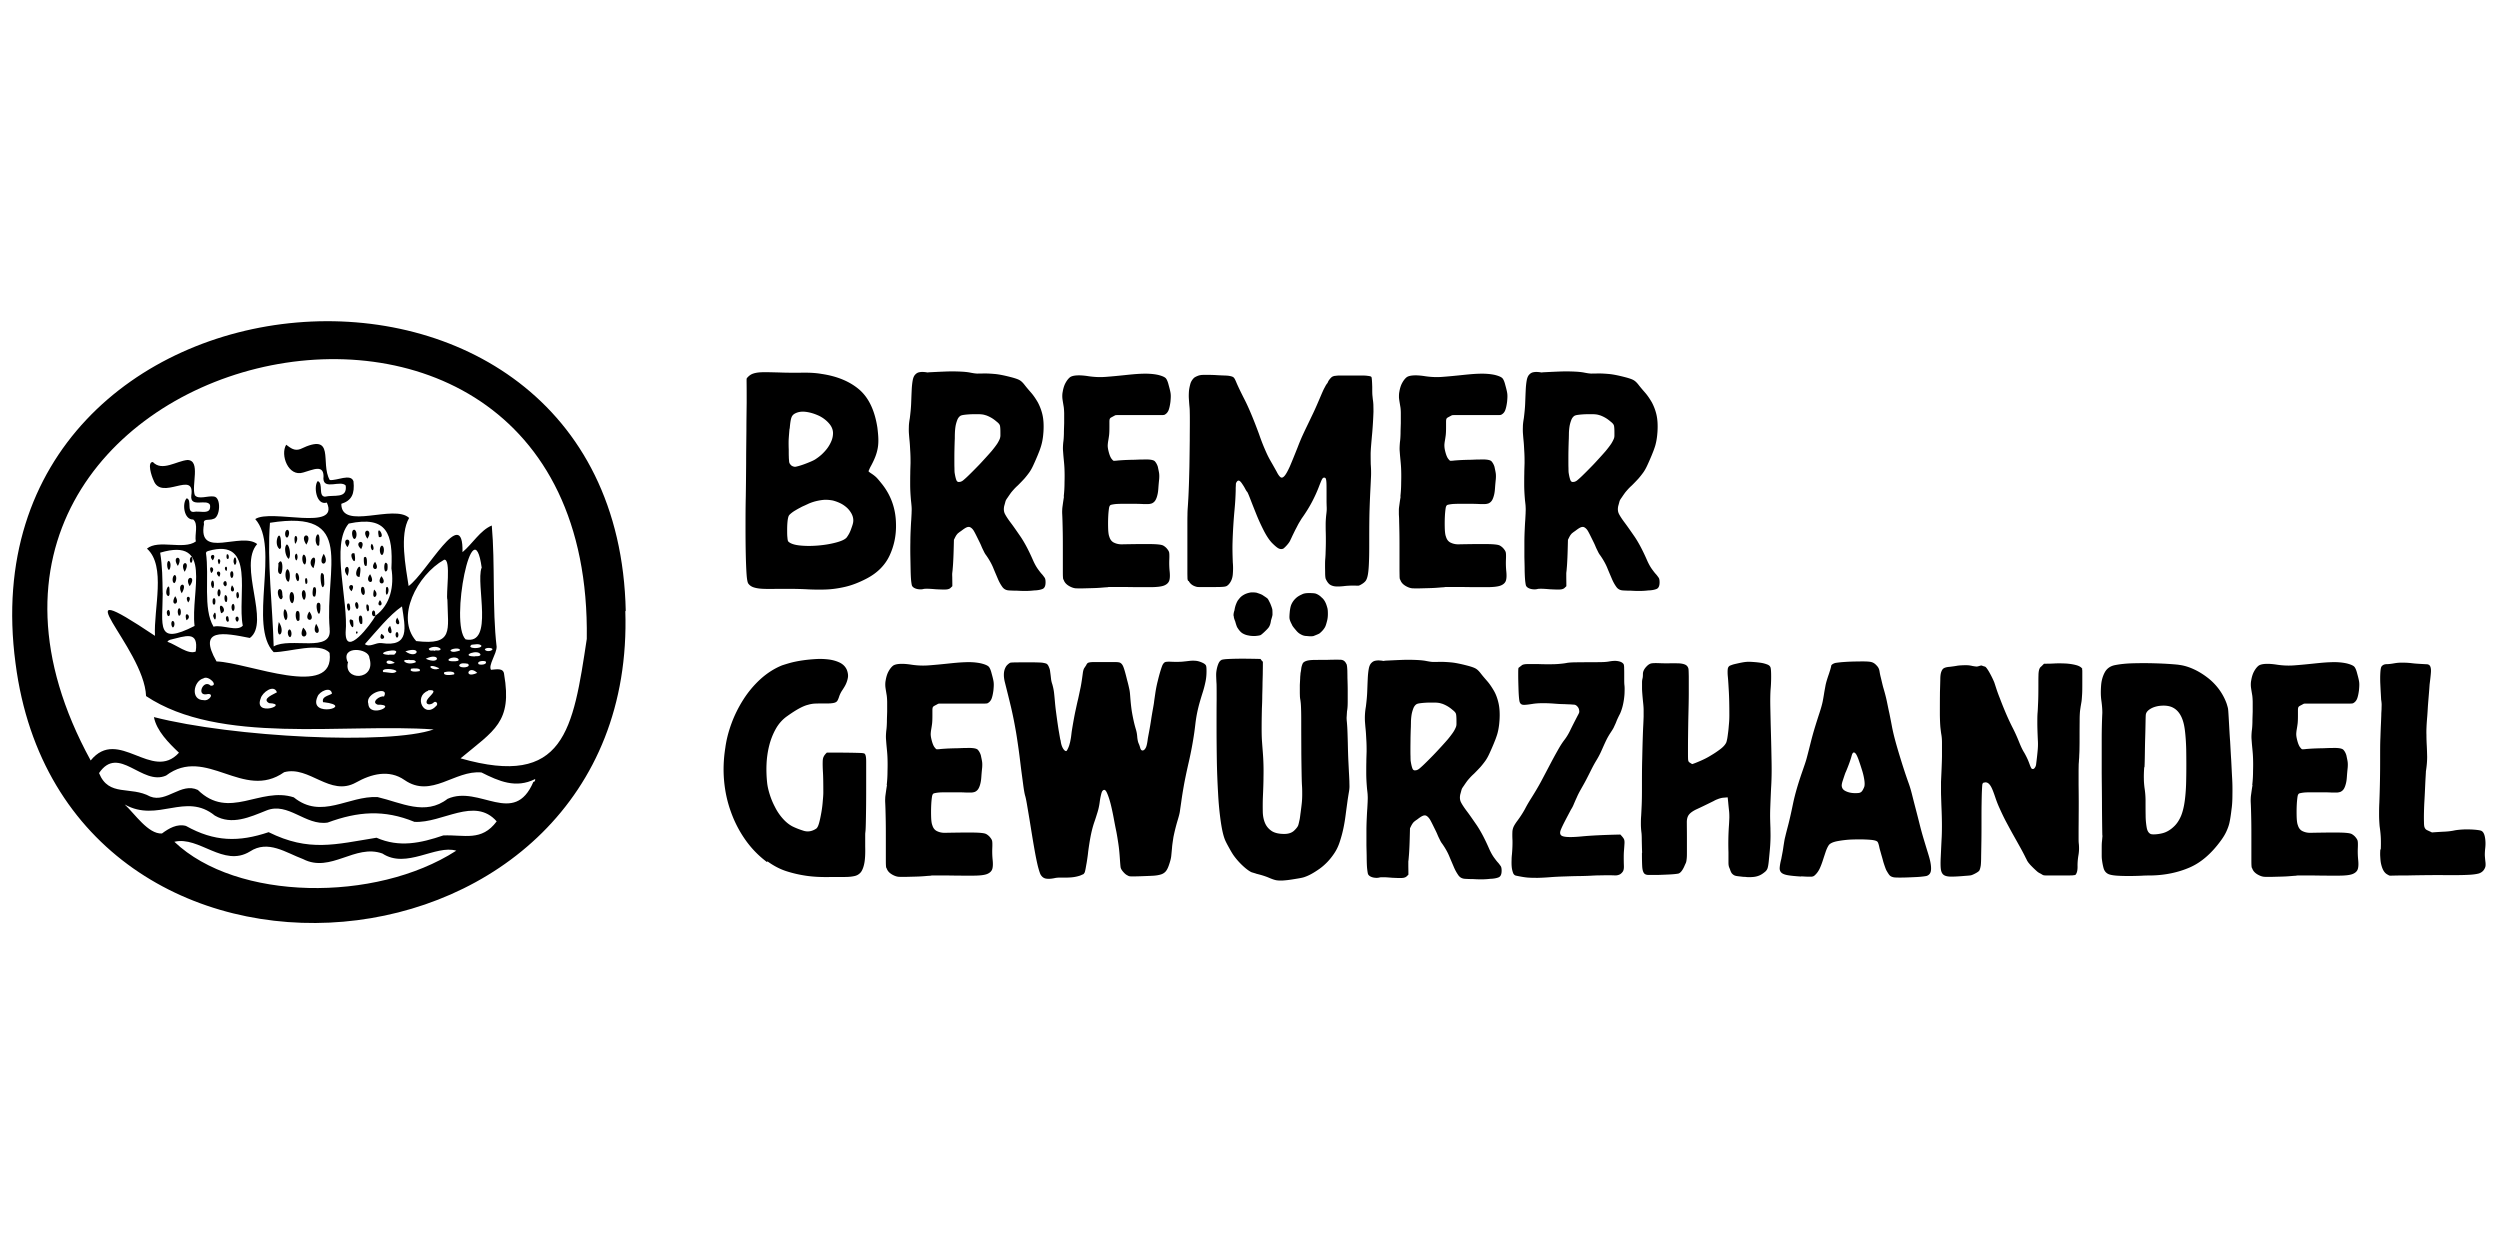
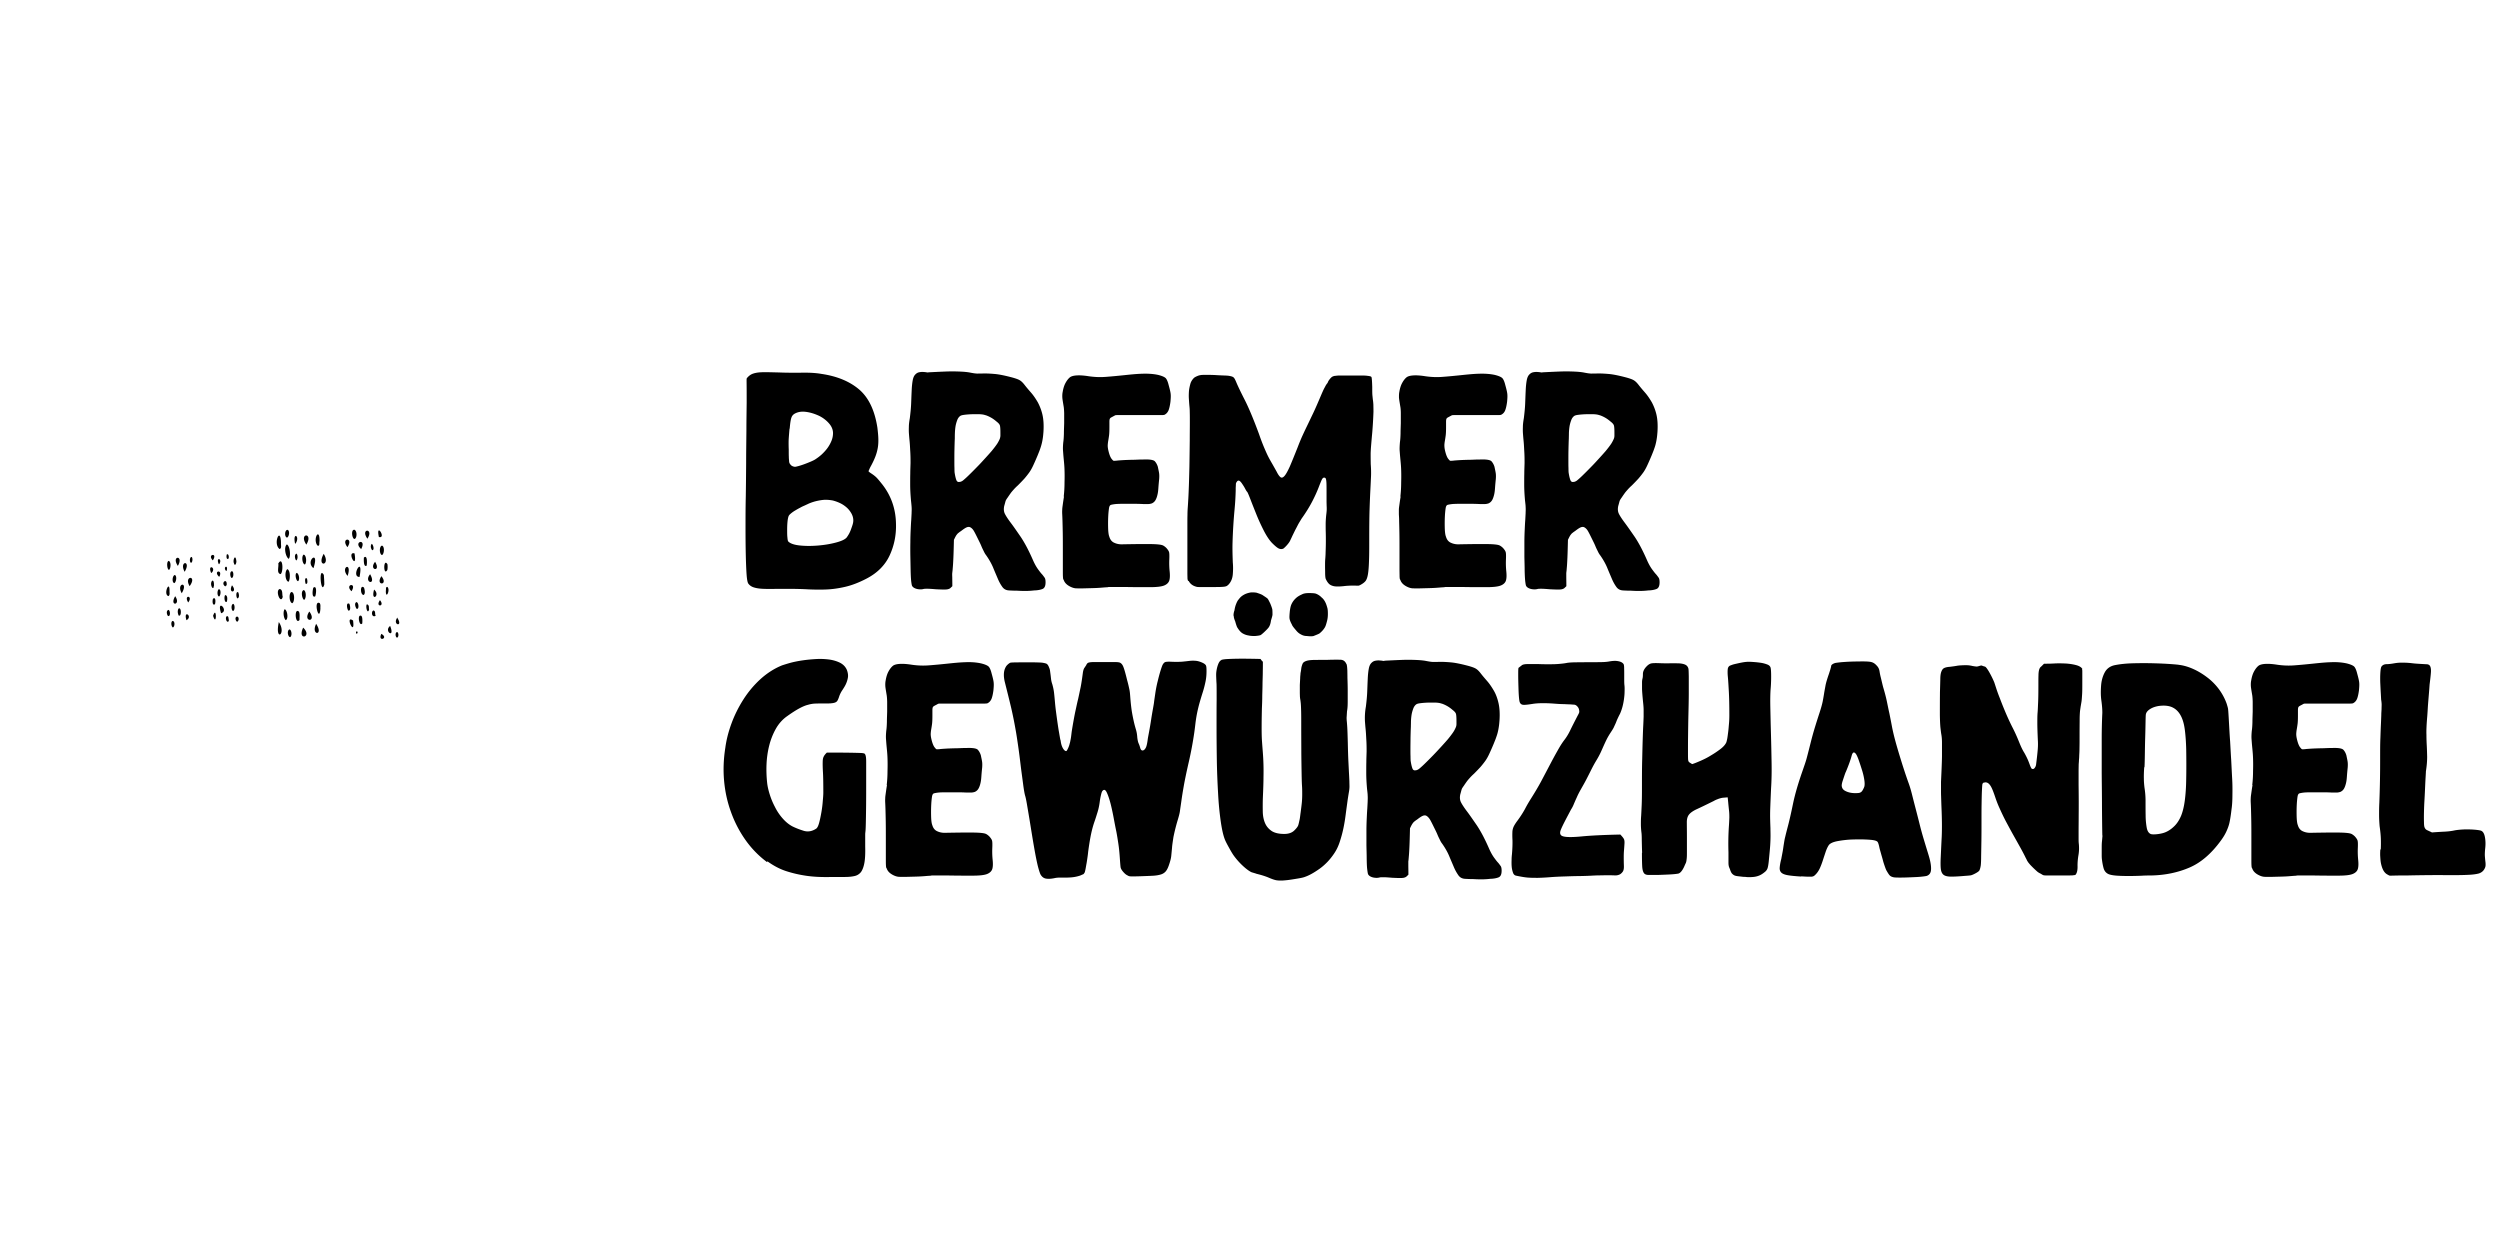
<svg xmlns="http://www.w3.org/2000/svg" data-name="Ebene 2 Kopie Kopie Kopie" viewBox="0 -34.835 283.46 141.73">
-   <path d="M70.95 34.47c-.98-47.88-75.49-41.38-69.19 5.9C7.3 83.31 72.33 77.55 70.9 34.41l.05.07ZM51.7 61.64c-9.13 5.87-24.88 5.69-31.93-1.03 2.8-.68 5.57 2.94 8.57 1.1 2.05-1.35 4.06.13 6.02.86 3.14 1.62 5.88-1.75 9-.63 2.72 1.79 6.04-1.03 8.38-.32l-.03.02Zm4.62-3.35c-1.72 2.32-3.65 1.5-6.06 1.6-2.56.87-4.98 1.4-7.57.26-4.67.75-7.65 1.64-12.23-.63-3.39 1.14-6.14 1.1-9.38-.71-1.01-.27-1.94.28-2.72.86-1.56.08-3.07-2.23-4.22-3.29 3.76 2.11 6.89-1.45 10.22 1.26 1.93 1.12 3.97.17 5.85-.58 2.46-1 4.44 1.76 6.94 1.37 3.43-1.26 6.38-1.5 9.84-.08 3.15.18 6.83-2.9 9.33-.05v-.02Zm4.16-4.48c-2.2 5.15-6.12.32-9.73 1.93-2.53 1.96-5.25.43-7.94-.2-3.32-.17-6.35 2.59-9.5.03-3.83-1.24-7.32 2.64-10.88-.84-1.89-.89-3.54 1.49-5.4.75-2.24-1.23-4.7.08-5.8-2.66 2.22-3.28 4.89 1.49 7.6.28 4.54-3.42 8.75 2.9 13.39-.38 2.85-.77 5.19 2.81 8.14 1.17 1.73-.97 3.75-1.51 5.51-.28 3.05 2.11 5.69-1.15 8.72-.86 1.99 1 3.9 1.84 6.08.75.05.15-.05.23-.11.32l-.06-.02ZM48.54 43.43c1.31-.12.13.63-.12 1.11-.27.62.49.58.77.26.23-.19.51.12.31.37-1.42 1.58-2.67-1.08-.94-1.69l-.02-.05Zm-.29-3.56c1.7-.85 1.75.78 0-.02v.02Zm1.27 1.18c-.9.07-1.12-.78.29-.12-.06.09-.2.07-.31.12h.02Zm-.25-2.09c-.23-.12-.54.12-.66-.23.33-.28 1.06-.33 1.37.03-.18.31-.51.05-.71.2Zm-2.09-1.12c-2.36-2.67.1-7.47 3.18-9.21.83-.14.17 4.06.37 4.54.05 3.48.76 5.2-3.56 4.68l.02-.02Zm-4.38 7.23c2.43-.08-.95 1.6-1.04-.12-.4-1.24 2.45-2.06 1.78-.81-.47-.13-1.52.65-.72.92l-.02.02Zm-3.38-4.84c-.85-1.91 2.43-1.58 2.46-.48.83 2.64-3.05 2.67-2.41.46h-.05v.02Zm4.96-10.62c.32 1.99-.1 4.12-1.78 5.34-.56 1.03-3.44 4.82-3.41 1.92.34-3.66-1.72-9.93.35-12.34 4.37-.93 5.03 1.16 4.84 5.08Zm-.92 11.76c-.37-.5 1.34-.4 1.5-.09-.27.36-.96.09-1.49.09h-.02Zm1.26-1.98c-.2.02-.4 0-.6 0v.03c-2.21-.13 1.73-1.04.6-.05v.02Zm.08.92c-1.43.55-1.15-.8-.02.02l.02-.02Zm-1.57-2.23c-.64-.08-1.28.53-1.86.12 1.26-1.4 2.78-3.31 4.21-4.28.37 2.45.92 4.64-2.33 4.16h-.02Zm3.13 1.89c.28.12.63-.11.81.26-.35.21-1.1.26-1.37-.12.15-.21.37-.05.55-.14Zm-.41-.95c2.05-.68 1.36 1 .02 0h-.02Zm.68 1.96c.23-.04 1.21-.1.94.28-.3.08-1.28.13-.94-.28Zm3.75.4c.24-.08 1.31-.17 1.11.25-.26.07-1.33.2-1.12-.23l.02-.02Zm4.68-1.23c.25.37-.56.45-.8.32-.24-.36.57-.42.8-.31v-.02Zm-.09-1.34c.06-.28.98-.2.86 0-.14.22-.73.26-.86 0Zm-1.24.78c-1.64-.05.56-.91.76-.18-.14.24-.52.11-.76.19v-.02Zm.38 1.87c-1.6.74-1.03-.98-.02-.02l.02.02Zm-.66-3.19c.36-.02.89-.18 1.14.11 0 .4-1.74.34-1.14-.09v-.02Zm1.15-8.72c-.68 1.87 1.44 8.8-1.81 8.11-1.83-1.79.85-15.22 1.83-8.11h-.02Zm-1.54 10.88c.44.42-.91.57-1 .18.13-.33.69-.24 1-.18Zm-.95-1.49c-.25.06-.81.27-1.04 0 .05-.27 1.22-.37 1.06-.02l-.02.02Zm-.2.88c.33.32-.25.33-.48.32-1.28.04-.14-.7.49-.31l-.02-.02Zm14.63-2.27c-1.57 10.41-2.52 16.97-14.32 13.6 3.83-3.19 5.87-4.09 4.94-9.52-.06-.8-.94-.55-1.49-.52-.33-.52.64-1.8.64-2.61-.51-4.34-.16-9.38-.55-13.75-1.3.53-2.21 2.1-3.32 3.02.11-5.58-4.06 2.37-6.11 3.84-.32-2.12-1.06-5.83.06-7.72-1.71-1.61-7.7 1.46-7.69-1.6 1.18-.37 1.53-1.13 1.38-2.55-.3-.93-1.92-.04-2.69-.15-1.12-1.92.73-5.47-3.33-3.51-.68.25-1.11-.12-1.61-.49-.7 1.14.24 3.69 1.93 3.15 1.09-.29 2.46-1.06 2.29.71.06 1.29 1.97.12 2.53.77.19 1.54-1.32 1.01-2.36 1.26-.79-.05-.15-1.53-.81-1.77-.49.53-.2 2.81 1.03 2.44 1.5 3.32-6.35.67-8.12 1.87 2.83 3.15-.82 12.09 2.09 15.09 1.81 0 5.23-1.21 6.34.08.67 5.37-9.32 1.07-12.82.97-2.19-3.83.82-3.25 3.78-2.66 2.36-1.76-1.37-8.17.83-10.65-1.82-1.42-6.78 1.76-6.03-2.27-.16-.68.63-.38 1.03-.57.83-.13.95-2.49.08-2.55-.64-.11-1.76.38-2.15-.15-.41-1.1.7-3.95-.83-3.99-1.25.11-2.89 1.34-3.93.23-.67-.01-.15 1.61.08 2.07.87 2.41 4.73-1.22 4.28 1.72-.17 1.46 1.75.33 2.12 1.07.18 1.22-1.14.62-1.89.8-.79 0-.13-1.37-.75-1.55-.54.51-.35 2.46.74 2.41.61.51.14 1.7.29 2.49-1.38.99-4.24-.27-5.54.81 2.2 1.97.75 6.8.91 9.89-11.31-7.57-1.22 1.27-1.01 6.83 8.35 5.56 22.31 3.06 32.61 3.78-5.07 1.78-22.8.89-31.72-1.4.3 1.56 1.68 2.94 2.84 4.04-3.03 3.35-6.88-2.97-10.01.88-25.57-46.73 57.03-67.18 56.25-13.77l.02-.05Zm-29.86 7.23c3.79.44-1.81 1.89-.68-.63.2-.59 1.52-1.22 1.64-.34-.36.25-1.22.32-1 1l.03-.03Zm.69-8.32c.37 2.81-4.47.9-6.34 2-.12-4.54-.76-9.68-.42-14.02 9.84-1.56 6.18 5.1 6.77 12.04l-.02-.02Zm-6.86 8.43c2.41.1-1.8 1.62-.95-.54.17-.67 1.49-1.65 1.84-.69-.3.2-1.8.73-.89 1.23Zm-7.14-1c1.05-.24.39.81-.28.66-1.51 0-1.17-2.17-.02-2.47.54-.38 1.78.84.83.84-.82-.8-1.64 1.1-.54.97Zm-4.93-11.53c-.02-1.52-.03-3.04-.28-4.53 6.06-1.8 3.44 4.38 3.9 8.31-4.42 2.26-3.62-.02-3.61-3.76l-.02-.02Zm.86 5.34c1.71-.4 3.26-1.1 2.89 1.34-.84.38-2.21-.77-3.21-1.11.11-.17.28-.21.32-.23Zm4.07-9.86c0-.12.13-.17.23-.2 5.47-1.59 3.26 5.15 3.93 8.47-.67.72-2.32-.16-3.32.11-1.22-2.07-.46-5.65-.86-8.38h.02Z" />
  <path d="M31.72 27.41c.24-.1.12-.43.14-.66-.03-1.99-.95.04-.17.66h.03Zm.81-.52c-.38.28-.16 1.4.2 1.64.28-.26.14-1.5-.21-1.64h.02Zm4.19 3.47c-.65-1.12-.31 2.42.05 1.07 0-.37-.03-.78-.05-1.06v-.02Zm-5.17-1.34c.09.4-.23 1.13.26 1.24.34-.21.27-2.06-.23-1.24h-.03Zm1.03.68c-.32.23-.27 1.29.12 1.43.22-.16.26-1.35-.15-1.44l.03.02Zm3.4-2.69c.32.16.19-.32.25-.48.03-1.64-.8-.29-.25.48Zm-4.37 8.7c-.48 2.31.93 1.35 0-.02v.02Zm.11-3.76c-.55.14.1 1.81.34.88-.1-.24.04-.81-.34-.88Zm3.83-2.39c.72-2.18-1-.8-.02.02l.02-.02Zm-2.5 2.73c-.33.11-.26 1.2.09 1.27.28-.14.3-1.25-.09-1.27Zm3.2 1.26c-.78-.42-.03 2.38.08.61-.02-.2.05-.41-.08-.61Zm.46-5.6c-.88 1.57.84 1.4 0 .02v-.02Zm-.97 4.83c.11-.24.22-1.31-.21-.98-.09.23-.21 1.21.21.98Zm-1.84 1.74c-.57-.53-.43 1.55.06.94 0-.32.05-.65-.05-.92l-.02-.02Zm.58-1.34c.25-.14.26-.95-.02-1.11-.39.05-.22 1 .02 1.11Zm-.11 3.16c-.72 1.54 1.11 1.09.02 0h-.02Zm.36-9.42c.87-1.43-.94-1.36.02.02l-.02-.02Zm-2.45 7.32c-.22.25-.13 1.04.12 1.24.33-.14.18-1.14-.12-1.24Zm2.29-5.07c.23-.21.17-1.07-.14-1.12-.26.16-.17 1.06.14 1.12Zm.49 5.35c-.8 1.21.92 1.25.03 0h-.03Zm.8 1.35c-.69 1.38.92 1.43-.02.02l.02-.02Zm-3.31-9.75c.25-.12.33-.8.05-.88-.34.01-.36.83-.05.88Zm1.25 4.94c.21-.17.11-.81-.14-.94-.28.07-.09.95.14.94Zm-.96 5.47c-.32.07-.23.82.05.88.24-.12.2-.78-.05-.88Zm.66-9.72c.59-.84-.34-1.44-.05-.03 0 0 .03.03.05.03Zm1.32 3.96c-.31-.22-.23.37-.17.58.28.12.21-.42.15-.6l.02.02Zm-1.22-2.06c.17-.12.19-.59.03-.77-.32.08-.16.72-.03.77Zm7.17 1.85c.49-2.59-1.09.07.02.02l-.02-.02Zm-.53-4.3c.25-.15.26-.91-.06-1.03-.45-.03-.23 1.18.06 1.03Zm3.08.77c-.34.05-.32 1 0 1.07.26-.15.3-.96 0-1.07Zm-1.66-.79c.78-1.19-.83-1.21-.02-.02l.02.02Zm1.6 4.24c-.78 1.11.84 1.11 0 .03v-.03Zm-2 1.3c-.46-.39-.41.88-.02.84.21-.15.11-.6.03-.84h-.02Zm.7-1.5c-.79.96.79 1.36 0-.02v.02Zm-2.55-3.1c.74-1.15-.85-1.07-.02.02l.02-.02Zm2.16 2.12c.06-.24.1-1.29-.31-.91-.02.25-.04 1.13.31.91Zm-1.35-1.38c-.99-.32.33 2.1-.02 0h.02Zm.72-.48c.7-1.29-.97-.89 0-.03v.03Zm-1.52 3.01c.53-1.65-.87-1-.02 0h.02Zm1.38 4.53c-.26.13-.02 1.27.28.86 0-.17.09-1-.28-.86ZM42.42 32c-.43 1.51.8.68-.02 0h.02Zm-2.41 3.51c-.96-.66.29 2.02.02 0h-.02Zm3.9-5.69c.05-.21.05-.45.02-.68-.48-.77-.47 1.42-.02.66v.02Zm-1.37-.97c-.81.99.74 1.23-.02 0h.02Zm-2.96 4.76c-.36-.16-.24.6-.09.78.33.09.21-.64.11-.78h-.02Zm.84-.18c-.27.12-.13.55 0 .75.33.16.27-.74-.02-.75h.02Zm-.55-1.25c.63-1.04-.84-.77-.02.02l.02-.02Zm4.05-.47c-.22 0-.13.28-.17.43-.03 1.11.58-.16.14-.45l.03.02Zm-.94-5.65c.86.18-.4-1.78-.02 0h.02Zm-.63 8.32c-.29.08-.22.88.25.6-.13-.17.03-.52-.25-.6Zm.74-1.18c-.62.85.64.78-.02 0h.02Zm-1.43.5c-.17-.12-.17.55.02.77.12.04.14-.13.17-.2-.06-.2.05-.43-.17-.55l-.02-.02Zm.45-6.81c-.13.2-.05.5.09.66.36-.02 0-.9-.09-.68v.02Zm-1.69 9.87c-.06.03-.1.25.03.25.12 0 .14-.3-.03-.25ZM19.1 32.75c.18-.1.12-.36.12-.54.04-1.39-.74.32-.14.54h.02Zm1.06-3.41c.74-1.26-.79-1.22 0-.02v.02Zm.78.65c.79-1.33-.66-1.26-.02-.02l.02.02Zm-1.06 2.75c-.75 1.23.71 1.08-.02.02l.02-.02Zm1.64-1.14c.89-1.26-.73-1.18-.02.02l.02-.02Zm-.92.84c.84-1.4-.67-1.21 0-.02v.02Zm-.83-1.16c.21-.12.32-.79.06-.92-.29.04-.37.87-.06.92Zm-.58-1.52c.18-.18.22-.87-.05-1-.32.06-.17 1.13.05 1Zm1.93 5.74c.82-.44-.37-1.28.02-.02l-.02.02Zm-1.52.81c.22-.07.27-.72-.03-.74-.22.08-.16.63.03.74Zm.63-2.12c-.12.26-.08.52.03.77.36.15.3-1.05-.02-.78l-.02.02Zm-1.13.13c-.27.08-.2.49-.06.68.31.14.28-.64.05-.69l.02.02Zm2.22-.82c.66-.83-.55-.94.02-.03l-.02.03Zm.33-4.52c.23-.03.22-.73.02-.66-.19.12-.17.58-.02.66Zm3.4 5.72c1-.27-.56-1.79.02 0h-.02Zm1.25-3.16c-.49 1 .72.83 0-.02v.02Zm-2.14 3.44c.42 1.4.42-1.27 0 .02v-.02Zm2.37-5.94c.12.44.33-.12.26-.32-.1-.8-.43-.03-.26.32Zm-2.32 2.73c.02-.08.03-.17.05-.18.04-1.14-.58-.39-.2.2 0 .04.14.05.17 0l-.02-.02Zm.61.2c-.2.09-.23.77.02.83.21-.13.24-.81-.02-.83Zm1.62 1.66c-.26.08-.23.68-.03.81.24-.02.25-.73.03-.81Zm-.68 1.39c-.25.05-.14.67.09.64.08-.02.06-.09.11-.18-.07-.11 0-.44-.2-.45v-.02Zm.55-4.33c.23-.12.18-.84-.05-.75-.27.08-.14.82.05.75Zm-2.15 2.35c-.1.19-.09.86.21.63.08-.19.11-.86-.2-.63h-.02Zm1.4-1.41s.09-.08.14-.11c.09-.93-.76-.25-.15.14l.02-.03Zm.15 1.78c.08-.21.12-.76-.18-.77-.15.16-.08.94.18.75v.02Zm1.22-.4c.23-.07.18-.49.08-.68 0-.02-.03-.03-.06-.03-.23-.02-.17.65-.03.71h.02Zm-2.95-2.88c.61-.62-.48-1.07-.05-.02h.06l-.02.02Zm2.87 4.95c-.25.07-.14.49.03.58.24-.07.25-.61-.03-.58Zm-2.03-4.54h.06c.41-.85-.75-.68-.06 0Zm-.69-1.84c.61-.92-.68-.71-.02-.02l.02.02Zm.72.44c.43-.65-.42-.88-.05-.02 0 0 .05.02.06 0l-.02.02Zm1.03-.61c.13-.13.04-.66-.17-.49-.04.17-.05.39.05.49 0 .02.09 0 .11 0h.02Zm-.2 1.37c.06-.1.12-.48-.06-.48-.23.08-.08.47.06.48Zm19.39 5.26c-.67.91.74 1.17-.05.02l.05-.02Zm-.84.98c-.77.61.62 1.51 0-.02v.02Zm-1 .91c-.44.96.92.48 0-.02v.02Zm1.8-.22c-.24.02-.22.54-.03.63.22 0 .23-.56.03-.63Zm39.8-5.53c-.07-.1-.14-.44-.18-1.01s-.07-1.31-.09-2.2-.03-1.9-.03-3.04 0-2.34.03-3.59c.02-1.25.03-2.51.04-3.78 0-1.27.02-2.49.03-3.64 0-1.15.02-2.23.03-3.21 0-.98 0-1.79-.01-2.43 0-.16 0-.26.01-.3 0-.04.06-.11.16-.21.18-.18.37-.3.59-.37.21-.07.47-.12.78-.14s.67-.02 1.09-.01c.42.01.92.02 1.49.04.69.02 1.45.02 2.25.01s1.52.03 2.13.14c1.77.26 3.19.85 4.27 1.77 1.08.93 1.76 2.37 2.06 4.31.06.48.1.91.11 1.28s-.01.74-.07 1.06c-.06.33-.15.65-.27.96s-.27.63-.45.97c-.1.18-.18.33-.23.46-.06.13-.09.2-.09.22 0 .04.11.13.33.27.21.14.41.29.57.45s.37.42.66.78c.99 1.27 1.52 2.75 1.55 4.45.04 1.27-.2 2.48-.72 3.6s-1.41 2.01-2.66 2.65c-.85.44-1.64.74-2.38.91-.73.17-1.43.27-2.1.3-.67.03-1.37.02-2.06-.01-.69-.04-1.45-.06-2.27-.06-.72 0-1.33 0-1.84.01-.51 0-.94 0-1.3-.03s-.65-.09-.89-.18c-.22-.09-.42-.23-.55-.44v.03Zm4.6-7.65c-.06.14-.11.36-.14.67-.03.31-.04.62-.04.94s0 .6.03.85c.02.25.05.39.09.44.21.23.65.39 1.3.46s1.33.07 2.06.01 1.41-.17 2.05-.34 1.05-.36 1.23-.59c.07-.1.16-.23.26-.41.09-.17.17-.35.23-.53.07-.19.13-.36.18-.53.05-.17.07-.31.07-.44 0-.28-.07-.54-.22-.81-.15-.26-.33-.49-.55-.68s-.47-.36-.75-.49-.54-.22-.81-.29c-.39-.07-.78-.1-1.13-.06s-.68.11-.97.19c-.29.09-.54.18-.76.29-.22.1-.38.18-.51.23-.04.02-.15.07-.31.16-.17.09-.34.18-.52.29-.18.1-.34.21-.49.33-.15.12-.25.22-.29.3Zm.09-9.9c-.04.46-.07.83-.09 1.13-.02.3-.02.72 0 1.26 0 .34 0 .61.01.81 0 .2.02.36.03.48 0 .12.03.21.06.27.03.06.07.12.14.18.04.06.11.11.21.15.1.04.19.06.27.06.04 0 .15-.02.34-.07.19-.05.41-.12.66-.21.25-.09.5-.19.76-.3.26-.11.46-.21.6-.31.21-.14.44-.31.67-.52.22-.21.44-.44.63-.7.19-.26.34-.53.46-.82s.18-.59.18-.89c0-.39-.16-.78-.48-1.13a3.59 3.59 0 0 0-1.17-.86c-.47-.21-.95-.36-1.45-.42s-.93.02-1.28.23c-.16.1-.28.25-.34.44-.07.19-.14.6-.19 1.24h-.02Zm15.73-6.37c.78-.04 1.42-.07 1.94-.09.51-.02 1.04-.02 1.57 0 .52.02.94.06 1.24.12.36.07.66.12.9.11.23 0 .51-.01.81-.01s.66.02 1.11.06c.44.04 1.05.16 1.82.36.46.12.78.23.97.34.19.11.37.29.55.52.23.3.49.6.76.91.27.31.51.67.75 1.08.22.41.41.89.53 1.42s.16 1.18.11 1.94c-.02.26-.04.49-.07.68a6.11 6.11 0 0 1-.29 1.2c-.07.22-.18.48-.3.78-.2.48-.37.86-.51 1.16-.14.3-.29.57-.45.79s-.34.45-.53.67c-.2.22-.45.48-.75.78-.18.16-.34.32-.49.49s-.26.3-.31.37c-.14.2-.25.35-.31.45-.07.1-.13.18-.18.26s-.09.15-.12.26-.07.27-.14.51c-.07.34-.05.64.09.91s.36.6.66 1c.3.39.66.92 1.11 1.57.44.65.91 1.53 1.4 2.65.21.48.42.83.59 1.06s.31.42.44.55c.12.14.21.27.29.38s.11.3.11.53c0 .42-.12.67-.36.76-.23.09-.54.15-.93.16-.34.04-.67.06-1.01.06s-.65-.01-.93-.03c-.32 0-.63-.01-.93-.03-.32-.02-.57-.15-.75-.41-.18-.25-.35-.55-.51-.93s-.34-.79-.53-1.26c-.2-.47-.47-.94-.81-1.42-.06-.07-.11-.16-.15-.23s-.09-.18-.15-.3-.14-.28-.22-.48-.21-.46-.37-.78c-.18-.37-.33-.67-.46-.9s-.27-.36-.41-.44-.29-.06-.45.01-.37.22-.63.42c-.12.07-.21.15-.29.21s-.13.13-.18.19-.1.15-.14.22-.1.2-.18.36c-.02.88-.04 1.55-.06 2.01-.02.46-.04.8-.06 1.04-.02.22-.03.38-.04.46s-.02.16-.03.26c-.01.09-.01.23 0 .45 0 .21.01.55.01 1.04-.1.1-.18.17-.23.22-.06.05-.15.09-.26.12s-.27.04-.46.04-.5-.01-.9-.03c-.46-.04-.79-.06-.98-.06s-.35 0-.45.03c-.23.06-.49.05-.75-.01-.26-.07-.44-.18-.53-.34-.04-.06-.07-.25-.11-.57-.03-.32-.05-.72-.06-1.2l-.03-1.55c-.01-.56-.01-1.11 0-1.64 0-.53.02-1.04.04-1.47.02-.45.04-.8.06-1.06.02-.34.03-.59.04-.74 0-.15.01-.28.01-.38s0-.23-.01-.37c-.01-.14-.03-.37-.07-.72-.06-.69-.09-1.28-.09-1.75s0-.9.01-1.28c0-.38.02-.79.03-1.2 0-.41 0-.89-.04-1.45-.02-.42-.04-.77-.07-1.06-.03-.29-.05-.55-.07-.81-.02-.25-.02-.51-.01-.78 0-.27.04-.6.11-1 .07-.58.13-1.13.15-1.68.02-.53.04-1.04.06-1.47.02-.45.06-.83.12-1.15.06-.32.17-.54.33-.68.12-.12.26-.19.42-.22s.31-.04.45-.03c.14.01.27.02.37.04s.18.02.22 0Zm6.48 4.86c-.16-.06-.37-.1-.66-.11h-.86c-.3.01-.58.03-.82.06-.25.03-.43.07-.52.14-.14.1-.26.26-.34.48s-.15.45-.19.7-.06.5-.07.75-.01.45-.01.61c-.02.42-.03.84-.04 1.27s-.01.82-.01 1.18 0 .66.01.91c0 .25.01.41.01.46.07.5.16.81.23.96.07.14.2.19.36.15.1 0 .21-.05.36-.15.07-.06.28-.23.59-.53s.64-.63 1-1c.36-.36.69-.73 1.01-1.08.32-.35.53-.59.66-.74.28-.34.49-.62.63-.83.14-.22.23-.41.29-.55.05-.15.07-.28.07-.37v-.33c0-.42-.02-.69-.06-.82s-.17-.28-.38-.44c-.23-.2-.45-.35-.63-.45s-.37-.19-.6-.27h-.02Zm8.88 9.23a14.52 14.52 0 0 0 .09-1.61c.02-.67.01-1.23-.01-1.64s-.06-.78-.09-1.09c-.03-.31-.05-.6-.07-.86s-.01-.59.03-.97c.04-.26.06-.59.07-.97 0-.38.02-.78.03-1.18v-1.13c-.01-.36-.03-.64-.07-.83-.07-.44-.13-.76-.14-.97-.01-.21 0-.42.04-.61.06-.37.16-.72.31-1s.32-.51.52-.67c.16-.12.43-.19.79-.21s.8.01 1.3.09c.67.1 1.36.13 2.05.07.68-.05 1.37-.12 2.05-.19.67-.07 1.33-.14 1.99-.16s1.26.01 1.84.14c.39.1.66.21.81.34.14.13.26.41.36.82.14.5.22.85.23 1.06.02.21 0 .48-.03.82-.06.46-.14.79-.23 1-.1.21-.23.36-.42.46-.02.02-.07.03-.15.04s-.22.01-.42.01h-4.79c-.15 0-.23.01-.27.03-.03.02-.11.06-.22.12s-.21.11-.27.15c-.06.04-.1.1-.12.16-.02.07-.03.17-.03.31v.6c0 .39-.01.7-.04.93s-.06.42-.09.59c-.03.17-.05.33-.06.49-.01.16.01.37.07.63.12.52.26.85.42 1.01.07.1.14.15.18.16.04.01.14 0 .3-.01.16-.02.39-.04.72-.06.32-.02.65-.03 1-.04.35 0 .67-.02.98-.03.31 0 .53-.01.67-.01.53 0 .88.07 1.01.22s.25.35.33.61c.07.34.13.6.15.78s.02.38 0 .63c-.04.37-.07.72-.09 1.01-.02.3-.05.55-.11.78-.05.22-.12.41-.21.57-.09.16-.22.29-.41.38-.12.04-.22.06-.3.07s-.29.01-.63.01c-.36-.02-.72-.03-1.08-.03h-1.01c-.32 0-.59 0-.81.01a3.936 3.936 0 0 0-.79.1c-.07.02-.13.06-.16.12-.04.06-.07.15-.09.29s-.04.3-.06.52c-.04.52-.05 1.04-.04 1.57s.05.9.14 1.12c.1.34.29.58.59.7.29.13.61.18.97.16 1.08-.02 1.92-.03 2.53-.03s1.07.01 1.39.04.53.07.66.15c.12.07.22.15.33.26.16.18.26.33.3.46s.05.42.03.85c-.02.5 0 .95.04 1.34s.04.74-.03 1-.27.47-.59.6c-.32.13-.86.19-1.64.19-.85 0-1.58 0-2.17-.01-.59-.01-1.07-.01-1.43-.01h-.82c-.18 0-.3 0-.36.03-.06 0-.26.01-.6.04s-.7.05-1.11.06l-1.15.03c-.37 0-.62 0-.76-.01-.23-.02-.49-.11-.76-.27s-.45-.35-.55-.57c-.04-.1-.07-.16-.09-.19-.02-.03-.03-.13-.04-.3s-.01-.46-.01-.86v-1.87c0-.92 0-1.65-.01-2.21s-.02-1-.03-1.34-.02-.6-.03-.78-.01-.35 0-.51c0-.16.03-.35.06-.57.03-.22.07-.52.14-.93h-.05Zm14.1 9.56a.789.789 0 0 1-.07-.31c0-.13-.01-.34-.01-.63v-5.27c0-.5 0-.92.01-1.27 0-.35.02-.66.04-.94.02-.28.04-.6.06-.97.02-.36.04-.83.06-1.39.02-.55.04-1.27.06-2.16.02-1.2.03-2.2.04-3 0-.81.01-1.47.01-1.99s0-.92-.01-1.21c0-.29-.02-.52-.04-.7-.02-.23-.04-.51-.06-.81-.02-.3-.01-.59.01-.89.03-.29.09-.55.16-.81.07-.25.21-.46.38-.64.1-.1.26-.18.46-.26s.43-.11.64-.11h.63c.28 0 .58.01.89.03s.59.03.85.04c.26.01.44.02.53.04.26.04.44.1.52.18.09.07.18.25.29.51.16.39.48 1.07.96 2.01s1.02 2.24 1.64 3.92c.23.67.44 1.2.59 1.55s.29.67.42.93.27.51.41.75.33.58.57 1.01c.16.32.3.52.44.63.13.1.28.05.45-.14.17-.19.36-.54.6-1.06.22-.51.52-1.25.89-2.18.16-.42.32-.81.49-1.2.17-.37.36-.78.57-1.21.21-.43.44-.92.7-1.46.26-.54.54-1.2.86-1.95.18-.42.31-.72.41-.9s.16-.31.21-.38.09-.14.12-.16.06-.11.11-.22c.06-.12.15-.23.26-.36.11-.12.22-.2.34-.23.04-.02.1-.03.16-.04.07 0 .17-.02.31-.03s.33-.01.57-.01h2.09c.28 0 .5.01.67.03s.29.04.36.06c.07.02.12.05.14.09.04.06.07.43.09 1.11 0 .48 0 .82.03 1.05.02.22.04.39.06.53s.03.29.04.45c0 .16.01.42.01.78a48.52 48.52 0 0 1-.14 2.38c-.05.54-.09 1-.12 1.36s-.05.68-.06.97c0 .29 0 .7.01 1.24.04.53.05 1.01.03 1.42s-.04.9-.07 1.46a121 121 0 0 0-.09 2.17c-.03.88-.04 2.05-.04 3.52 0 1.04 0 1.86-.03 2.48-.02.62-.06 1.1-.12 1.45-.06.35-.15.59-.26.74-.11.14-.27.27-.46.38-.16.1-.28.15-.34.16s-.23 0-.49-.01c-.44 0-.82.02-1.16.06s-.63.05-.89.04c-.25-.01-.47-.07-.66-.18s-.36-.33-.52-.67c-.04-.1-.06-.29-.07-.57 0-.28-.01-.58-.01-.89s0-.6.03-.89c.02-.28.03-.48.03-.6.02-.51.03-.96.03-1.31s0-.69-.01-1-.01-.62-.01-.93.02-.65.06-1.04c.04-.32.06-.54.06-.67s0-.26-.01-.38c0-.13-.01-.3-.01-.52v-1.05c0-.62 0-1.04-.03-1.26-.02-.22-.07-.34-.15-.36-.14-.06-.26.01-.36.22s-.22.52-.38.93c-.16.41-.38.91-.68 1.49s-.7 1.25-1.23 1.99c-.07.12-.17.28-.29.48s-.22.42-.34.64c-.12.22-.23.46-.34.68s-.2.44-.29.61c-.06.16-.18.34-.36.55s-.33.35-.45.44c-.16.07-.33.07-.51-.01s-.44-.3-.78-.64c-.32-.34-.63-.81-.94-1.42-.31-.61-.59-1.22-.83-1.82s-.46-1.15-.64-1.62-.31-.78-.38-.9c-.06-.06-.13-.16-.21-.31s-.16-.3-.26-.45-.18-.28-.27-.38-.17-.16-.26-.16c-.06 0-.12.03-.18.11s-.1.15-.12.26c0 .04 0 .14-.01.29s-.01.31-.01.49c-.02.72-.06 1.39-.12 2.02a58.427 58.427 0 0 0-.24 3.87c-.02.67 0 1.42.03 2.24.04.42.04.86 0 1.34s-.2.86-.48 1.16c-.06.06-.12.11-.18.15-.06.04-.15.07-.27.09s-.3.03-.53.04c-.23 0-.57.01-.98.01h-1.13c-.32 0-.5-.01-.53-.03-.42-.1-.72-.32-.9-.66l-.06-.02Zm24.07-9.56a14.52 14.52 0 0 0 .09-1.61c.02-.67.01-1.23-.01-1.64s-.06-.78-.09-1.09c-.03-.31-.05-.6-.07-.86s0-.59.03-.97c.04-.26.06-.59.07-.97 0-.38.02-.78.03-1.18v-1.13c0-.36-.03-.64-.07-.83-.07-.44-.13-.76-.14-.97 0-.21 0-.42.04-.61.06-.37.16-.72.31-1s.32-.51.52-.67c.16-.12.43-.19.79-.21.36-.02.8.01 1.3.09.67.1 1.36.13 2.05.07.68-.05 1.37-.12 2.05-.19.67-.07 1.33-.14 1.99-.16s1.26.01 1.84.14c.39.1.66.21.81.34.14.13.26.41.36.82.14.5.22.85.23 1.06.02.21 0 .48-.03.82-.06.46-.14.79-.23 1s-.23.36-.42.46c-.02.02-.07.03-.15.04s-.22.01-.42.01h-4.79c-.15 0-.23.01-.27.03-.03.02-.11.06-.22.12s-.21.11-.27.15c-.06.04-.1.1-.12.16-.02.07-.03.17-.03.31v.6c0 .39-.01.7-.04.93s-.06.42-.09.59c-.03.17-.05.33-.06.49 0 .16.01.37.07.63.12.52.26.85.42 1.01.07.1.14.15.18.16.04.01.14 0 .3-.01.16-.02.39-.04.72-.06s.65-.03 1-.04c.35 0 .67-.02.98-.03.31 0 .53-.01.67-.01.53 0 .88.07 1.01.22s.25.35.33.61c.07.34.13.6.15.78s.02.38 0 .63c-.04.37-.07.72-.09 1.01-.02.3-.05.55-.11.78s-.12.41-.21.57c-.09.16-.22.29-.41.38-.12.04-.22.06-.3.07-.07.01-.29.01-.63.01-.36-.02-.72-.03-1.08-.03h-1.01c-.32 0-.59 0-.81.01a3.936 3.936 0 0 0-.79.1c-.07.02-.13.06-.16.12-.04.06-.07.15-.09.29s-.04.3-.06.52c-.04.52-.05 1.04-.04 1.57s.05.9.14 1.12c.1.34.29.58.59.7.29.13.61.18.97.16 1.08-.02 1.92-.03 2.53-.03s1.07.01 1.39.04.53.07.66.15.22.15.33.26c.16.18.26.33.3.46s.05.42.03.85c-.02.5 0 .95.04 1.34s.04.74-.03 1c-.07.27-.27.47-.59.6-.32.13-.86.19-1.64.19-.85 0-1.58 0-2.17-.01s-1.07-.01-1.43-.01h-.82c-.18 0-.3 0-.36.03-.06 0-.26.01-.6.04s-.7.05-1.11.06l-1.15.03c-.37 0-.62 0-.76-.01-.23-.02-.49-.11-.76-.27s-.45-.35-.55-.57c-.04-.1-.07-.16-.09-.19-.02-.03-.03-.13-.04-.3 0-.17-.01-.46-.01-.86v-1.87c0-.92 0-1.65-.01-2.21s-.02-1-.03-1.34c0-.34-.02-.6-.03-.78v-.51c0-.16.03-.35.06-.57.03-.22.07-.52.14-.93h-.05Zm16.09-14.09c.78-.04 1.42-.07 1.94-.09.51-.02 1.04-.02 1.57 0s.94.06 1.24.12c.36.07.66.12.9.11.23 0 .51-.01.81-.01s.66.02 1.11.06c.44.04 1.05.16 1.82.36.46.12.78.23.97.34.19.11.37.29.55.52.23.3.49.6.76.91.27.31.51.67.75 1.08.22.41.41.89.53 1.42s.16 1.18.11 1.94c-.02.26-.04.49-.07.68-.03.2-.06.39-.11.59-.04.19-.1.39-.18.61-.07.22-.18.48-.3.78-.2.48-.37.86-.51 1.16-.14.3-.29.57-.45.79s-.34.45-.53.67c-.2.22-.45.48-.75.78-.18.16-.34.32-.49.49s-.26.3-.31.37c-.14.2-.25.35-.31.45-.07.1-.13.18-.18.26s-.09.15-.12.26-.07.27-.14.51c-.07.34-.05.64.09.91s.36.6.66 1 .66.92 1.11 1.57c.44.65.91 1.53 1.4 2.65.21.48.42.83.59 1.06s.31.42.44.55c.12.14.21.27.29.38s.11.3.11.53c0 .42-.12.67-.36.76-.23.09-.54.15-.93.16-.34.04-.67.06-1.01.06s-.65-.01-.93-.03c-.32 0-.63-.01-.93-.03-.32-.02-.57-.15-.75-.41-.18-.25-.35-.55-.51-.93s-.34-.79-.53-1.26c-.2-.47-.47-.94-.81-1.42-.06-.07-.11-.16-.15-.23s-.09-.18-.15-.3-.14-.28-.22-.48-.21-.46-.37-.78c-.18-.37-.33-.67-.46-.9s-.27-.36-.41-.44-.29-.06-.45.01-.37.22-.63.42c-.12.07-.21.15-.29.21s-.13.13-.18.19-.1.15-.14.22c-.04.07-.1.2-.18.36-.02.88-.04 1.55-.06 2.01-.02.46-.04.8-.06 1.04-.02.22-.03.38-.04.46s-.02.16-.03.26v.45c0 .21.01.55.01 1.04-.1.1-.18.17-.23.22-.06.05-.15.09-.26.12s-.27.04-.46.04-.5-.01-.9-.03c-.46-.04-.79-.06-.98-.06s-.35 0-.45.03c-.23.06-.49.05-.75-.01-.26-.07-.44-.18-.53-.34-.04-.06-.07-.25-.11-.57-.03-.32-.05-.72-.06-1.2 0-.48-.02-.99-.03-1.55v-1.64c0-.53.02-1.04.04-1.47.02-.45.04-.8.06-1.06.02-.34.03-.59.04-.74 0-.15.01-.28.01-.38s0-.23-.01-.37c0-.14-.03-.37-.07-.72-.06-.69-.09-1.28-.09-1.75s0-.9.01-1.28c0-.38.02-.79.03-1.2 0-.41 0-.89-.04-1.45-.02-.42-.04-.77-.07-1.06-.03-.29-.05-.55-.07-.81-.02-.25-.02-.51-.01-.78 0-.27.04-.6.11-1 .07-.58.13-1.13.15-1.68.02-.53.04-1.04.06-1.47.02-.45.06-.83.12-1.15.06-.32.17-.54.33-.68.12-.12.26-.19.42-.22s.31-.04.45-.03c.14.01.27.02.37.04s.18.02.22 0Zm6.48 4.86c-.16-.06-.37-.1-.66-.11h-.86c-.3.01-.58.03-.82.06-.25.03-.43.07-.52.14-.14.1-.26.26-.34.48s-.15.45-.19.7-.06.5-.07.75c0 .25-.01.45-.01.61-.02.42-.03.84-.04 1.27s-.01.82-.01 1.18 0 .66.01.91c0 .25.01.41.01.46.07.5.16.81.23.96.07.14.2.19.36.15.1 0 .21-.05.36-.15.07-.06.28-.23.59-.53.31-.3.64-.63 1-1 .36-.36.69-.73 1.01-1.08s.53-.59.66-.74c.28-.34.49-.62.63-.83.14-.22.23-.41.29-.55s.07-.28.07-.37v-.33c0-.42-.02-.69-.06-.82s-.17-.28-.38-.44c-.23-.2-.45-.35-.63-.45s-.37-.19-.6-.27h-.02ZM86.95 62.9c-.96-.72-1.77-1.56-2.45-2.53a13.15 13.15 0 0 1-1.62-3.14c-.41-1.12-.67-2.31-.78-3.54s-.06-2.48.14-3.74c.12-.9.35-1.81.7-2.76s.8-1.85 1.34-2.7 1.18-1.62 1.93-2.31c.74-.67 1.56-1.21 2.48-1.58.22-.07.53-.17.96-.29.42-.11.88-.2 1.36-.27.49-.07 1-.12 1.54-.15s1.04 0 1.5.06c.47.07.88.2 1.23.38.35.19.59.45.74.79.12.32.16.61.12.86s-.12.51-.23.75-.26.47-.41.7c-.15.22-.28.48-.37.76-.06.18-.12.32-.18.42s-.15.17-.29.22-.31.07-.53.09c-.22.01-.54.01-.94.01-.26 0-.51 0-.76.01s-.52.05-.82.14c-.3.07-.64.22-1.01.42s-.82.49-1.34.86c-.53.37-.97.86-1.3 1.45s-.58 1.23-.75 1.91c-.17.68-.27 1.4-.3 2.12s0 1.42.07 2.08c.04.39.14.83.29 1.31s.34.95.59 1.42c.23.47.52.9.85 1.28.33.38.69.69 1.09.91.39.2.83.37 1.31.52s.95.07 1.4-.22c.14-.07.26-.3.36-.66.1-.36.18-.76.26-1.21s.13-.89.16-1.3c.04-.42.06-.73.06-.93 0-.99-.01-1.76-.04-2.28s-.04-.93-.03-1.2c0-.27.04-.47.11-.6.06-.13.18-.29.36-.46 1.11 0 1.96 0 2.54.01s1 .02 1.27.03.43.04.48.09c.05.05.09.13.11.22.04.14.06.36.06.67v1.6c0 1.52 0 2.69-.01 3.52s-.02 1.46-.03 1.87-.02.67-.03.79-.02.22-.03.3-.01.22-.01.42v1.13c.02.78-.01 1.39-.09 1.84s-.21.79-.38 1.04c-.18.23-.42.39-.72.46s-.67.11-1.13.11c-.62 0-1.3 0-2.05.01-.75 0-1.5-.03-2.27-.14s-1.53-.28-2.28-.52-1.47-.62-2.16-1.12l-.04.05Zm13.59-8.72a14.52 14.52 0 0 0 .09-1.61c.02-.67.01-1.23-.01-1.64s-.06-.78-.09-1.09c-.03-.31-.05-.6-.07-.86s-.01-.59.03-.97c.04-.26.06-.59.07-.97 0-.38.02-.78.03-1.18v-1.13c-.01-.36-.03-.64-.07-.83-.07-.44-.13-.76-.14-.97-.01-.21 0-.42.04-.61.06-.37.16-.72.31-1s.32-.51.52-.67c.16-.12.43-.19.79-.21s.8.01 1.3.09c.67.1 1.36.13 2.05.07.68-.05 1.37-.12 2.05-.19.67-.07 1.33-.14 1.99-.16.65-.03 1.26.01 1.84.14.39.1.66.21.81.34.14.13.26.41.36.82.14.5.22.85.23 1.06.02.21 0 .48-.03.82-.06.46-.14.79-.23 1-.1.21-.23.36-.42.46-.02.02-.07.03-.15.04s-.22.01-.42.01h-4.79c-.15 0-.23.01-.27.03s-.11.06-.22.12c-.12.06-.21.11-.27.15-.06.04-.1.1-.12.16-.02.07-.03.17-.03.31v.6c0 .39-.01.7-.04.93s-.06.42-.09.59c-.03.17-.05.33-.06.49-.01.16.01.37.07.63.12.52.26.85.42 1.01.07.1.14.15.18.16.04.01.14 0 .3-.01.16-.02.39-.04.72-.06.32-.02.65-.03 1-.04.35 0 .67-.02.98-.03.31 0 .53-.01.67-.01.53 0 .88.07 1.01.22s.25.35.33.61c.07.34.13.6.15.78s.02.38 0 .63c-.04.37-.07.72-.09 1.01-.02.3-.05.55-.11.78-.05.22-.12.41-.21.57s-.22.29-.41.38c-.12.04-.22.06-.3.07s-.29.01-.63.01c-.36-.02-.72-.03-1.08-.03h-1.01c-.32 0-.59 0-.81.01a3.936 3.936 0 0 0-.79.1c-.07.02-.13.06-.16.12-.04.06-.07.15-.09.29-.02.13-.04.3-.06.52-.04.52-.05 1.04-.04 1.57s.05.9.14 1.12c.1.34.29.58.59.7.29.13.61.18.97.16 1.08-.02 1.92-.03 2.53-.03s1.07.01 1.39.04c.32.03.53.07.66.15.12.07.22.15.33.26.16.18.26.33.3.46s.05.42.03.85c-.02.5 0 .95.04 1.34s.04.74-.03 1-.27.47-.59.6c-.32.13-.86.19-1.64.19-.85 0-1.58 0-2.17-.01-.59-.01-1.07-.01-1.43-.01h-.82c-.18 0-.3 0-.36.03-.06 0-.26.01-.6.04s-.7.05-1.11.06l-1.15.03c-.37 0-.62 0-.76-.01-.23-.02-.49-.11-.76-.27s-.45-.35-.55-.57c-.04-.1-.07-.16-.09-.19s-.03-.13-.04-.3-.01-.46-.01-.86v-1.87c0-.92 0-1.65-.01-2.21s-.02-1-.03-1.34-.02-.6-.03-.78-.01-.35 0-.51c0-.16.03-.35.06-.57.03-.21.07-.52.14-.93h-.05Zm22.64-13.65c.04-.07.09-.14.14-.18.05-.04.14-.07.27-.09.13-.02.31-.03.55-.03h2.08c.33 0 .53.01.61.03.2.02.36.15.48.38s.28.78.48 1.61c.14.5.22.88.27 1.12s.07.51.09.79c.06.78.13 1.39.21 1.84s.16.82.23 1.12.15.57.22.81.12.52.14.86c.04.32.09.53.15.66s.12.29.18.51c.07.26.21.35.38.27.12-.06.21-.18.29-.36.07-.18.14-.49.19-.93.02-.12.07-.39.15-.82s.16-.89.23-1.36.15-.92.22-1.31.11-.63.11-.68c.04-.32.1-.69.16-1.12.07-.43.15-.85.26-1.27.1-.42.2-.79.3-1.12s.18-.55.23-.67c.1-.2.21-.32.33-.36s.36-.05.75-.03c.46.02.84.01 1.15-.01.31-.03.59-.06.83-.09.25-.03.49-.03.72-.01s.47.09.74.21c.22.1.35.2.41.31s.07.33.07.67c0 .37-.03.76-.11 1.15s-.19.85-.37 1.39c-.2.64-.35 1.16-.45 1.57s-.17.76-.22 1.06-.09.59-.12.85-.07.59-.12.94a41.052 41.052 0 0 1-.62 3.32c-.26 1.13-.45 2.05-.57 2.73-.12.68-.21 1.25-.27 1.69-.06.44-.12.81-.16 1.12s-.14.66-.26 1.06a22 22 0 0 0-.48 1.91c-.07.48-.14.89-.16 1.21-.03.33-.06.64-.09.94-.03.3-.13.66-.29 1.11-.1.28-.21.49-.34.64s-.31.27-.53.34-.53.13-.91.15-.88.04-1.49.06c-.58.02-.93.02-1.06.01a.625.625 0 0 1-.34-.11c-.16-.07-.31-.2-.46-.37s-.26-.33-.31-.49c-.02-.1-.04-.29-.06-.55s-.04-.59-.07-.96-.07-.78-.14-1.24-.14-.92-.23-1.38c-.06-.28-.15-.73-.26-1.32-.11-.61-.23-1.18-.37-1.75-.14-.55-.29-1-.45-1.34s-.33-.38-.51-.15c-.04.06-.09.19-.14.41-.05.21-.1.45-.14.74-.06.48-.15.89-.26 1.24-.11.35-.22.72-.36 1.11-.13.38-.26.84-.37 1.36s-.22 1.18-.33 2.01c-.02.21-.05.46-.09.72-.04.26-.07.5-.12.74-.04.22-.07.43-.11.6s-.06.29-.11.34c-.04.07-.09.14-.15.16s-.17.07-.33.14c-.3.1-.59.16-.86.19-.28.03-.53.04-.78.04h-.67c-.21 0-.41.02-.59.06-.34.07-.65.1-.94.06s-.51-.21-.67-.51c-.07-.16-.17-.47-.29-.93-.11-.46-.22-.99-.33-1.6s-.22-1.25-.33-1.93c-.11-.67-.21-1.31-.31-1.91-.1-.6-.19-1.13-.27-1.6s-.15-.79-.21-.97c-.06-.23-.14-.67-.22-1.3s-.18-1.31-.27-2.06-.18-1.49-.29-2.24-.2-1.38-.3-1.9c-.14-.8-.3-1.6-.49-2.42-.19-.81-.43-1.76-.7-2.84-.18-.69-.17-1.26.03-1.68.06-.14.15-.27.26-.37s.21-.18.31-.22c.04-.02.22-.03.57-.04.34 0 .72-.01 1.13-.01s.82 0 1.21.01.64.02.76.04c.22.04.36.07.45.12.07.04.16.14.23.3.07.16.13.31.15.45l.06.44c.02.15.04.32.06.51s.07.41.15.64c.1.36.16.67.19.93s.06.57.09.91c.03.35.07.78.14 1.3s.16 1.22.3 2.09c.04.2.07.41.11.63s.06.38.11.51c.04.36.13.65.27.89.14.22.27.32.38.29.04-.02.11-.13.19-.31.09-.19.15-.37.19-.55.04-.1.07-.29.12-.55s.07-.57.12-.89c.14-.88.27-1.58.38-2.12.12-.53.22-1.04.33-1.47.1-.45.19-.9.29-1.36.09-.46.17-1.02.26-1.7.04-.21.09-.36.14-.44s.13-.18.22-.34h.02Zm15.29-.53c.12-.06.42-.1.9-.12s.97-.03 1.49-.03 1.21.01 2.06.03c.07.1.12.15.12.16s.05.06.15.16c0 .3 0 .66-.01 1.09 0 .43-.02.88-.03 1.34 0 .47-.02.95-.03 1.43 0 .49-.02.96-.04 1.42-.02.88-.03 1.61-.03 2.2s.01 1.1.04 1.53.06.82.09 1.2a27.73 27.73 0 0 1 .08 2.85c0 .62-.03 1.4-.07 2.33-.02.58-.02 1.11-.01 1.61s.1.93.26 1.3.41.66.75.89c.34.22.81.33 1.43.33.5 0 .89-.14 1.16-.42.12-.12.21-.22.29-.33s.13-.21.16-.34c.04-.13.07-.3.12-.51s.07-.48.12-.82c.06-.46.11-.84.14-1.16s.04-.63.04-.94 0-.65-.03-1.04c-.02-.37-.03-.85-.04-1.42s-.02-1.27-.03-2.12c0-.84-.01-1.9-.01-3.15 0-.69 0-1.24-.01-1.62s-.02-.69-.04-.91-.04-.37-.06-.48c-.02-.1-.03-.21-.04-.33 0-.12-.01-.28-.01-.46v-.85c.02-.34.03-.59.04-.76 0-.17.02-.31.03-.42 0-.11.02-.21.04-.31s.04-.23.06-.42c.04-.22.1-.39.16-.52.07-.13.21-.22.42-.29s.5-.1.89-.11c.37 0 .89-.01 1.53-.01.67-.02 1.16-.02 1.45-.01.29.01.5.15.64.44.04.06.06.11.07.15 0 .04.02.11.03.21s.02.25.03.45c0 .2.01.48.01.83.02.55.03 1.02.03 1.41v.98c0 .28 0 .52-.01.74s-.03.43-.07.64c-.02.32-.03.53-.04.64s0 .25.01.42c.02.17.04.43.06.76.02.34.04.91.06 1.7.02.9.04 1.62.07 2.2.03.57.05 1.02.07 1.38s.03.63.04.83c0 .21.01.41.01.59s-.02.38-.06.61-.09.54-.15.94c-.07.53-.15 1.09-.22 1.64s-.16 1.1-.27 1.61-.25 1.02-.41 1.5c-.16.49-.37.92-.63 1.3-.46.69-1.01 1.27-1.65 1.73-.65.46-1.21.77-1.69.93-.1.04-.29.09-.57.14s-.59.1-.91.15-.66.09-.98.11-.59 0-.76-.03c-.22-.04-.5-.14-.85-.29s-.81-.3-1.39-.44c-.1-.04-.21-.07-.34-.11s-.23-.06-.31-.11c-.26-.14-.58-.38-.96-.74-.37-.35-.7-.73-.98-1.12-.1-.14-.25-.38-.45-.74s-.36-.65-.48-.91c-.22-.48-.39-1.21-.53-2.18s-.25-2.07-.31-3.29c-.07-1.22-.12-2.48-.14-3.79s-.03-2.55-.03-3.7 0-2.17.01-3.04c0-.88 0-1.47-.01-1.79-.02-.28-.03-.54-.04-.81s0-.44.01-.53c.04-.34.11-.63.21-.89s.22-.42.38-.49h-.02Zm18.49.08c.78-.04 1.42-.07 1.94-.09.51-.02 1.04-.02 1.57 0s.94.06 1.24.12c.36.07.66.12.9.11.23 0 .51-.01.81-.01s.66.02 1.11.06c.44.04 1.05.16 1.82.36.46.12.78.23.97.34.19.11.37.29.55.52.23.3.49.6.76.91.27.31.51.67.75 1.08s.41.89.53 1.42.16 1.18.11 1.94c-.02.26-.04.49-.07.68-.03.2-.06.39-.11.59-.04.19-.1.39-.18.61-.07.22-.18.48-.3.78-.2.48-.37.86-.51 1.16-.14.3-.29.57-.45.79-.16.22-.34.45-.53.67-.2.22-.45.48-.75.78-.18.16-.34.32-.49.49s-.26.3-.31.37c-.14.2-.25.35-.31.45-.07.1-.13.18-.18.26-.05.07-.09.15-.12.26-.03.1-.07.27-.14.51-.07.34-.05.64.09.91s.36.6.66 1c.3.39.66.92 1.11 1.57.44.65.91 1.53 1.4 2.65.21.48.42.83.59 1.06s.31.42.44.55c.12.14.21.27.29.38s.11.3.11.53c0 .42-.12.67-.36.76-.23.09-.54.15-.93.16-.34.04-.67.06-1.01.06s-.65-.01-.93-.03c-.32 0-.63-.01-.93-.03-.32-.02-.57-.15-.75-.41s-.35-.55-.51-.93-.34-.79-.53-1.25c-.2-.47-.47-.94-.81-1.42-.06-.07-.11-.16-.15-.23s-.09-.18-.15-.3-.14-.28-.22-.48-.21-.46-.37-.78c-.18-.37-.33-.67-.46-.9-.13-.21-.27-.36-.41-.44s-.29-.06-.45.01-.37.22-.63.42c-.12.07-.21.15-.29.21s-.13.13-.18.19c-.05.07-.1.15-.14.22-.04.07-.1.2-.18.36-.02.88-.04 1.55-.06 2.01s-.04.8-.06 1.04c-.02.22-.03.38-.04.46 0 .07-.02.16-.03.26v.45c0 .21.01.55.01 1.04-.1.1-.18.17-.23.22-.06.05-.15.09-.26.12s-.27.04-.46.04-.5-.01-.9-.03c-.46-.04-.79-.06-.98-.06s-.35 0-.45.03c-.23.06-.49.05-.75-.01-.26-.07-.44-.18-.53-.34-.04-.06-.07-.25-.11-.57s-.05-.72-.06-1.2c0-.48-.02-.99-.03-1.55v-1.64c0-.53.02-1.04.04-1.47.02-.45.04-.8.06-1.06.02-.34.03-.59.04-.74 0-.15.01-.28.01-.38s0-.23-.01-.37c0-.14-.03-.37-.07-.72-.06-.69-.09-1.28-.09-1.75s0-.9.01-1.28c0-.38.02-.79.03-1.2 0-.41 0-.89-.04-1.45-.02-.42-.04-.77-.07-1.06-.03-.29-.05-.55-.07-.81a7.36 7.36 0 0 1 .1-1.78c.07-.58.13-1.13.15-1.68.02-.53.04-1.04.06-1.47.02-.45.06-.83.12-1.15.06-.32.17-.54.33-.68.12-.12.26-.19.42-.22s.31-.04.45-.03c.14.01.27.02.37.04s.18.02.22 0v-.02Zm6.48 4.86c-.16-.06-.37-.1-.66-.11h-.86c-.3.01-.58.03-.82.06-.25.03-.43.07-.52.14-.14.1-.26.26-.34.48s-.15.45-.19.7-.06.5-.07.75c0 .25-.01.45-.01.61-.02.42-.03.84-.04 1.27 0 .43-.01.82-.01 1.18s0 .66.01.91c0 .25.01.41.01.46.07.5.16.81.23.96.07.14.2.19.36.15.1 0 .21-.05.36-.15.07-.06.28-.23.59-.53.31-.3.64-.63 1-1s.69-.73 1.01-1.08c.32-.35.53-.59.66-.74.28-.34.49-.62.63-.83.14-.21.23-.41.29-.55s.07-.28.07-.37v-.33c0-.42-.02-.69-.06-.82s-.17-.28-.38-.44c-.23-.2-.45-.35-.63-.45s-.37-.19-.6-.27h-.02Zm20.64-4.49c.04.06.06.18.07.36 0 .18.01.38.01.61v.74c0 .26 0 .51.03.75.02.18.02.41.01.68 0 .28-.03.57-.07.86s-.1.6-.18.89-.17.54-.27.76c-.14.26-.23.46-.3.61s-.12.3-.18.44-.14.3-.22.48-.25.43-.46.75c-.16.26-.29.49-.38.68-.1.2-.2.42-.3.64s-.21.48-.34.76-.31.62-.55 1.01c-.12.2-.26.45-.41.74s-.3.6-.46.91c-.16.32-.32.63-.49.93l-.44.78c-.12.22-.22.42-.3.59-.07.17-.15.33-.22.49s-.14.32-.21.49c-.07.17-.16.35-.29.55-.55 1.04-.94 1.77-1.13 2.23-.2.45-.12.73.26.82.36.1 1.07.1 2.1 0 1.04-.1 2.49-.17 4.36-.21.21.22.35.39.41.52s.07.3.06.49-.03.48-.06.85-.03.91-.01 1.62c.02.34-.02.59-.14.75s-.25.27-.41.33c-.16.06-.34.09-.55.07-.21-.01-.42-.01-.61-.01-.34 0-.67 0-1.01.01-.34 0-.69.02-1.08.04-.37.02-.8.03-1.26.04-.46 0-.98.02-1.58.04-.69.02-1.29.05-1.77.09-.49.04-.93.06-1.33.07-.39 0-.79 0-1.16-.03s-.82-.11-1.34-.22c-.16-.04-.28-.16-.34-.36-.07-.2-.12-.43-.14-.67s-.02-.5-.01-.75c0-.25.02-.46.04-.64.06-.69.07-1.23.06-1.6-.02-.36-.02-.66-.01-.89 0-.21.05-.42.12-.59.07-.17.22-.42.46-.74.34-.46.62-.9.85-1.32.22-.43.46-.83.7-1.21.39-.62.77-1.25 1.11-1.88.34-.64.66-1.25.97-1.84.31-.59.6-1.13.89-1.64.28-.51.55-.94.83-1.3.21-.28.43-.63.63-1.05s.48-.96.83-1.64c.1-.18.16-.3.18-.37s.02-.15 0-.26c-.02-.21-.14-.41-.36-.57a.52.52 0 0 0-.23-.07c-.1 0-.25-.02-.44-.03-.19 0-.45-.02-.76-.03-.32 0-.74-.03-1.25-.07-.96-.06-1.69-.04-2.2.04s-.88.13-1.11.11c-.22-.02-.37-.16-.42-.42-.05-.26-.09-.76-.11-1.49-.02-.64-.03-1.11-.03-1.42s0-.53.01-.67c0-.14.03-.21.07-.23.04-.02.07-.05.12-.09.1-.07.18-.14.23-.18.06-.04.15-.07.26-.09.11-.02.26-.03.45-.03h.82c.14 0 .34 0 .61.01s.58.01.91.01.68 0 1.05-.03.68-.06.98-.12c.21-.04.54-.06.98-.07.44 0 .9-.01 1.39-.01s.96 0 1.4-.01c.45 0 .78-.03 1-.07.39-.07.74-.1 1.04-.04.29.05.49.15.61.31l.02.02Zm2.11 21.41c-.02-.52-.03-1-.04-1.46 0-.46-.02-.75-.04-.86-.04-.34-.06-.65-.06-.93s0-.59.03-.94c.02-.35.04-.75.06-1.21s.03-1.04.03-1.73c0-1.41 0-2.59.03-3.52.02-.94.04-1.71.06-2.33s.04-1.11.06-1.49.03-.7.04-.97v-.78c0-.25-.03-.57-.07-.94-.06-.62-.1-1.09-.11-1.42v-.76c0-.18.03-.33.06-.45s.04-.28.04-.48c0-.3.15-.6.45-.9.16-.16.32-.26.48-.3.16-.04.49-.05.98-.03.46.02.88.02 1.24.01.36 0 .69 0 .97.01.28.02.51.07.68.15s.3.22.36.45c.02.07.03.37.04.9v1.88c0 .74-.02 1.53-.04 2.38-.02.84-.03 1.63-.04 2.38s-.01 1.38-.01 1.91 0 .85.03.96.06.17.14.22.17.12.31.19c.23-.07.55-.2.94-.37s.78-.36 1.16-.6c.38-.22.75-.47 1.08-.72s.55-.49.67-.74c.04-.07.07-.22.12-.45.04-.21.07-.48.11-.78s.06-.61.09-.94c.03-.33.04-.65.04-.97 0-1.11-.02-2.02-.06-2.7s-.07-1.24-.11-1.64-.03-.69-.01-.86.09-.29.21-.37c.02-.02.11-.05.27-.11s.35-.1.57-.15.45-.1.68-.14.45-.06.63-.06c.16 0 .37.01.64.03s.53.05.79.09.49.11.7.19.33.21.37.37c.04.16.06.49.06 1s-.02.98-.06 1.42c-.04.53-.05 1.26-.03 2.18s.04 1.9.07 2.95.05 2.1.07 3.18 0 2.06-.06 2.96c-.04.9-.07 1.62-.09 2.18s-.02 1.01-.01 1.38.02.67.03.93c0 .26.01.54.01.85s-.01.68-.04 1.13-.09 1.04-.16 1.77c-.04.39-.09.67-.15.83-.06.16-.17.3-.33.42-.22.18-.42.3-.59.37s-.37.13-.61.16c-.39.04-.73.04-.98 0-.16 0-.3-.01-.42-.03-.2-.02-.37-.04-.51-.06-.14-.02-.26-.05-.36-.11s-.18-.13-.26-.23c-.07-.11-.14-.26-.19-.44-.06-.14-.1-.23-.12-.3s-.03-.14-.04-.22-.01-.23-.01-.45v-.97a29.929 29.929 0 0 1 .06-3.09c.02-.3.03-.59.04-.82 0-.23 0-.51-.04-.83-.04-.37-.07-.67-.09-.9-.02-.21-.04-.41-.06-.57-.2.02-.36.03-.48.04s-.22.03-.33.06-.21.06-.33.11a2.8 2.8 0 0 0-.45.21c-.85.42-1.49.73-1.93.93-.43.2-.73.42-.89.64-.16.22-.23.52-.22.9 0 .37.01.94.01 1.72v1.53c0 .36 0 .64-.03.85-.02.21-.05.37-.11.49s-.12.26-.19.42c-.22.46-.44.7-.66.75-.22.04-.51.07-.86.09s-.82.04-1.41.06h-1.09c-.25 0-.43-.07-.53-.22s-.17-.39-.19-.75c-.02-.35-.03-.86-.03-1.54Zm18.02 2.69c-.66-.04-1.16-.09-1.5-.15-.35-.06-.6-.16-.74-.3-.14-.14-.2-.33-.18-.57s.07-.57.18-.98c.07-.39.14-.73.18-.97s.07-.49.11-.72.07-.49.15-.79c.07-.3.17-.7.31-1.23.16-.6.35-1.43.57-2.5s.57-2.28 1.05-3.66c.23-.66.41-1.17.51-1.55.1-.37.2-.77.3-1.16s.22-.89.38-1.47.42-1.43.78-2.53c.18-.55.3-.99.36-1.3s.11-.6.15-.86.1-.57.16-.9.2-.79.41-1.39c.06-.2.12-.37.16-.52s.07-.25.07-.29c0-.14.14-.26.42-.36.06-.02.21-.04.45-.07s.51-.05.82-.07c.31-.02.63-.03.96-.04.33 0 .62-.01.89-.01.48 0 .81.02 1.01.07s.37.15.53.31c.12.12.21.22.27.33.06.1.11.23.14.42s.07.41.14.68.15.65.27 1.11c.18.6.32 1.13.42 1.61.1.48.19.94.29 1.38.09.44.18.9.27 1.38s.21 1.01.37 1.61c.16.6.36 1.28.6 2.06s.53 1.7.9 2.74c.14.37.28.82.41 1.34.13.52.27 1.07.42 1.64s.3 1.16.45 1.76.3 1.15.46 1.68c.18.6.34 1.13.49 1.61.15.48.26.89.31 1.23s.06.62.01.85c-.05.22-.18.39-.41.49-.07.04-.31.07-.68.11s-.78.05-1.21.07-.82.03-1.2.03-.6-.01-.7-.03c-.2-.04-.35-.11-.45-.21-.1-.1-.22-.29-.38-.57-.04-.07-.1-.22-.18-.45s-.16-.46-.23-.74c-.07-.27-.15-.52-.22-.78-.07-.25-.13-.45-.16-.59-.07-.36-.15-.59-.21-.67s-.2-.15-.42-.19c-.18-.04-.52-.07-1.04-.09-.51-.02-1.04-.01-1.6.01-.55.03-1.08.1-1.55.19-.48.1-.79.25-.93.45-.14.21-.26.48-.36.78s-.2.6-.3.91-.21.61-.34.9-.29.52-.46.7c-.07.07-.15.15-.21.19s-.15.07-.26.09h-.45c-.19-.01-.44-.02-.74-.04h.01Zm5.05-11.82c-.12.32-.22.64-.33.97s-.13.55-.09.67c.04.2.16.35.36.46s.42.18.64.22.45.05.67.04c.21 0 .36-.03.42-.07.1-.04.19-.13.27-.27s.14-.27.18-.38c.06-.2.05-.49-.01-.86s-.16-.77-.29-1.16c-.12-.39-.25-.77-.37-1.11-.13-.34-.23-.54-.31-.63-.2-.23-.35-.15-.46.27s-.33 1.04-.67 1.85h-.01Zm26.78-11.78c.04.06.06.17.06.33v1.2c0 .67 0 1.18-.03 1.53-.02.34-.04.6-.07.76-.03.17-.05.3-.07.41s-.04.26-.07.46c-.03.21-.05.52-.06.94 0 .42-.01 1.04-.01 1.85 0 .67 0 1.2-.01 1.57 0 .37-.02.66-.03.86 0 .21-.02.37-.03.51 0 .13-.02.3-.03.49 0 .2-.01.47-.01.82v1.47c.02 1.45.02 2.58.01 3.39 0 .81-.01 1.42-.01 1.84v.9c0 .18 0 .37.03.6.04.46.02.86-.04 1.21s-.11.75-.11 1.21c.02.51-.06.86-.23 1.05-.02.02-.05.03-.11.04-.05 0-.14.02-.26.03-.12 0-.3.01-.53.01h-2.09c-.23 0-.42 0-.52-.01s-.18-.03-.22-.06-.12-.07-.23-.14c-.16-.07-.3-.16-.41-.26s-.28-.25-.49-.46c-.12-.12-.22-.22-.3-.31-.07-.09-.15-.17-.21-.26s-.12-.17-.16-.27-.12-.22-.19-.38c-.16-.32-.35-.68-.59-1.11s-.48-.86-.75-1.34c-.27-.48-.53-.97-.81-1.49-.27-.51-.51-1.02-.74-1.53-.18-.39-.33-.78-.45-1.13-.12-.36-.23-.67-.34-.94s-.22-.48-.36-.64-.29-.23-.46-.23c-.1.02-.17.03-.21.04-.04.01-.07.05-.12.14-.02.06-.04.3-.06.74-.02.43-.03.95-.04 1.57s-.01 1.29-.01 2.02 0 1.42-.01 2.09-.02 1.26-.03 1.76c0 .51-.02.85-.04 1.04-.04.28-.1.47-.16.59-.07.11-.25.23-.52.37-.2.1-.34.16-.44.18-.09.02-.3.04-.61.06-.67.06-1.22.09-1.61.09s-.68-.06-.86-.19-.29-.35-.33-.67-.04-.78-.01-1.38.06-1.36.11-2.28c.04-.93.03-2.06-.03-3.39-.02-.51-.03-.92-.04-1.2s-.01-.5-.01-.66v-.98c.06-1.26.1-2.22.11-2.88v-1.57c0-.37-.03-.67-.07-.9-.04-.21-.07-.5-.11-.83-.03-.34-.05-.81-.06-1.4 0-.6 0-1.46.01-2.6.02-.62.03-1.11.04-1.46 0-.36.04-.64.11-.83s.16-.34.31-.42.37-.13.67-.15c.3-.04.55-.07.76-.11s.41-.05.59-.06.36-.01.55-.01.42.03.67.09c.23.04.39.06.46.06s.16-.02.29-.06c.18-.06.29-.07.33-.04s.15.06.33.11c.1.04.26.25.48.63.21.37.41.77.57 1.16.04.12.11.33.21.64.1.31.23.68.41 1.13.17.45.37.96.61 1.53s.51 1.17.83 1.8c.3.58.53 1.11.72 1.58s.38.92.63 1.31c.2.36.34.65.44.89.09.22.16.42.21.55s.1.23.14.3c.04.06.1.09.18.09s.15-.05.22-.15.12-.21.14-.36c.1-.78.16-1.36.19-1.73s.03-.72.01-1.01c-.04-.88-.06-1.54-.06-1.97s0-.83.03-1.18.04-.74.06-1.16.03-1.05.03-1.87c0-.51 0-.91.01-1.18 0-.27.03-.48.07-.63.04-.15.11-.27.19-.34.09-.07.21-.2.37-.36.36 0 .76 0 1.21-.03.45-.02.89-.01 1.3.01.42.03.8.09 1.13.18.34.09.58.23.72.44h-.02Zm2.33 18.94c-.02-.9-.03-1.97-.04-3.22 0-1.26-.02-2.53-.03-3.84v-3.78c0-1.22.03-2.24.07-3.07 0-.36-.03-.82-.11-1.39s-.07-1.13-.03-1.69.18-1.06.41-1.49.61-.72 1.16-.83c.6-.12 1.29-.19 2.09-.21s1.56-.02 2.31 0 1.38.05 1.93.09c.54.04.86.07.94.09.58.07 1.14.25 1.7.51s1.08.59 1.57.97.92.83 1.28 1.32c.36.5.65 1.04.85 1.61.07.23.13.43.15.55s.04.37.06.74c.02.28.04.68.07 1.21s.06 1.12.11 1.77c.04.66.07 1.34.12 2.08.04.73.07 1.43.11 2.12s.04 1.31.03 1.88c0 .57-.03 1.04-.07 1.39-.04.28-.07.57-.11.85s-.09.6-.16.91c-.07.32-.19.64-.34.97s-.36.68-.64 1.06c-1.06 1.45-2.23 2.47-3.52 3.03s-2.75.88-4.39.91c-.28 0-.65 0-1.12.03-.47.02-.94.03-1.42.03s-.93-.01-1.34-.04c-.42-.03-.72-.09-.9-.16-.3-.12-.49-.34-.59-.66-.09-.32-.15-.65-.19-.98-.02-.12-.03-.3-.03-.53v-.76c0-.27 0-.53.03-.81s.04-.48.06-.64h-.02Zm4.75-7.74c-.04.55-.05 1-.04 1.32 0 .33.03.66.07 1 .07.44.12.94.12 1.5s0 1.11.01 1.64c0 .52.05.98.12 1.38s.22.63.46.74c.12.04.31.05.57.03s.51-.06.75-.12c.48-.12.94-.39 1.38-.83.3-.3.54-.68.74-1.15.19-.47.33-1.05.42-1.73s.15-1.5.16-2.47c.02-.96.02-2.07 0-3.34-.02-.8-.07-1.52-.15-2.16s-.22-1.17-.44-1.6-.51-.75-.91-.96c-.39-.21-.94-.28-1.61-.19-.37.06-.7.17-.97.34s-.44.36-.49.59c-.02.07-.03.37-.04.89s-.02 1.09-.04 1.73c-.02.65-.03 1.29-.04 1.93s-.02 1.12-.04 1.46Zm12.25 2.03a14.52 14.52 0 0 0 .09-1.61c.02-.67.01-1.23-.01-1.64s-.06-.78-.09-1.09c-.03-.31-.05-.6-.07-.86s-.01-.59.03-.97c.04-.26.06-.59.07-.97 0-.38.02-.78.03-1.18v-1.13c-.01-.36-.03-.64-.07-.83-.07-.44-.13-.76-.14-.97-.01-.21 0-.42.04-.61.06-.37.16-.72.31-1s.32-.51.52-.67c.16-.12.43-.19.79-.21.36-.02.8.01 1.3.09.67.1 1.36.13 2.05.07.68-.05 1.37-.12 2.05-.19.67-.07 1.33-.14 1.99-.16.65-.03 1.26.01 1.84.14.39.1.66.21.81.34.14.13.26.41.36.82.14.5.22.85.23 1.06.02.21 0 .48-.03.82-.06.46-.14.79-.23 1-.1.21-.23.36-.42.46-.02.02-.07.03-.15.04s-.22.01-.42.01h-4.79c-.15 0-.23.01-.27.03s-.11.06-.22.12c-.12.06-.21.11-.27.15-.06.04-.1.1-.12.16-.02.07-.03.17-.03.31v.6c0 .39-.01.7-.04.93s-.06.42-.09.59c-.03.17-.05.33-.06.49-.01.16.01.37.07.63.12.52.26.85.42 1.01.07.1.14.15.18.16.04.01.14 0 .3-.01.16-.02.39-.04.72-.06s.65-.03 1-.04c.35 0 .67-.02.98-.03.31 0 .53-.01.67-.01.53 0 .88.07 1.01.22.14.15.25.35.33.61.07.34.13.6.15.78s.02.38 0 .63c-.04.37-.07.72-.09 1.01-.02.3-.05.55-.11.78s-.12.41-.21.57-.22.29-.41.38c-.12.04-.22.06-.3.07-.07.01-.29.01-.63.01-.36-.02-.72-.03-1.08-.03h-1.01c-.32 0-.59 0-.81.01a3.936 3.936 0 0 0-.79.1c-.07.02-.13.06-.16.12-.04.06-.07.15-.09.29-.02.13-.04.3-.06.52-.04.52-.05 1.04-.04 1.57s.05.9.14 1.12c.1.34.29.58.59.7.29.13.61.18.97.16 1.08-.02 1.91-.03 2.53-.03s1.07.01 1.39.04c.32.03.53.07.66.15s.22.15.33.26c.16.18.26.33.3.46s.05.42.03.85c-.02.5 0 .95.04 1.34s.04.74-.03 1c-.07.27-.27.47-.59.6-.32.13-.86.19-1.64.19-.85 0-1.58 0-2.17-.01s-1.07-.01-1.43-.01h-.82c-.18 0-.3 0-.36.03-.06 0-.26.01-.6.04s-.7.05-1.11.06l-1.15.03c-.37 0-.62 0-.76-.01-.23-.02-.49-.11-.76-.27s-.45-.35-.55-.57c-.04-.1-.07-.16-.09-.19s-.03-.13-.04-.3-.01-.46-.01-.86v-1.87c0-.92 0-1.65-.01-2.21s-.02-1-.03-1.34-.02-.6-.03-.78-.01-.35 0-.51c0-.16.03-.35.06-.57.03-.21.07-.52.14-.93h-.05Zm14.57 7.32c.02-.44.02-.83.01-1.2-.01-.36-.05-.84-.14-1.46-.04-.48-.06-.91-.06-1.3s0-.85.03-1.39a122.81 122.81 0 0 0 .09-5.01c0-.92 0-1.69.03-2.32.02-.63.04-1.15.06-1.57s.03-.75.04-1c0-.25.02-.47.03-.66 0-.19.01-.36.01-.52s-.02-.36-.06-.6c0-.04-.01-.23-.03-.59-.02-.35-.04-.74-.06-1.16s-.02-.83 0-1.21.06-.63.12-.75c.12-.18.31-.28.57-.29.26 0 .58-.04.96-.11.26-.04.49-.06.7-.06s.42 0 .63.01.44.03.68.06.54.05.89.07c.3.02.53.03.72.04s.31.09.38.22c.07.14.11.36.09.67s-.07.77-.15 1.39c-.02.26-.04.57-.07.93l-.09 1.09c-.03.37-.05.72-.07 1.05s-.04.6-.06.79c-.06.78-.09 1.4-.07 1.87 0 .47.02.9.04 1.28s.03.79.04 1.2c0 .41-.03.96-.14 1.65 0 .06-.01.26-.03.59-.02.33-.04.72-.06 1.16-.02.45-.04.93-.07 1.43-.03.51-.05.98-.06 1.43-.01.45-.01.83 0 1.15 0 .32.03.52.07.6.06.14.13.22.21.27s.29.14.63.3c.51-.04.99-.07 1.42-.09.43-.02.82-.07 1.18-.15.23-.04.51-.07.82-.09.31-.02.61-.02.91-.01.3.01.57.03.81.06.23.03.39.06.48.11.18.1.31.33.38.7.07.37.09.8.03 1.3-.04.37-.05.68-.03.93.02.23.04.44.06.6s.02.3.01.42-.06.26-.16.42c-.14.22-.33.36-.59.45-.25.07-.67.14-1.27.16-.6.03-1.44.04-2.53.03-1.09-.01-2.54 0-4.38.04-.55 0-.97 0-1.24.01-.27 0-.46.01-.57.01s-.18-.01-.21-.03-.09-.05-.16-.09c-.2-.1-.36-.27-.48-.49s-.2-.48-.26-.75-.07-.54-.09-.83 0-.55.01-.79h.03ZM150.51 34.14c.04.16.05.37.05.65s-.03.55-.1.8c-.09.36-.17.62-.28.77-.12.2-.31.41-.55.61-.07.06-.32.16-.7.31-.16.04-.41.04-.74 0-.25 0-.48-.06-.7-.19-.18-.09-.36-.23-.55-.47-.27-.31-.43-.52-.46-.64-.16-.29-.25-.53-.27-.7-.02-.18 0-.44.03-.77.04-.35.1-.61.16-.76.12-.29.29-.53.5-.73.18-.18.42-.33.72-.46.19-.11.47-.15.79-.15.37 0 .63.02.77.06.27.1.49.25.67.44.18.14.34.35.47.65.03.06.11.27.2.61v-.03Zm-10.64.86c-.02-.14 0-.35.1-.64.04-.28.1-.48.15-.62.11-.29.21-.5.35-.64.14-.2.32-.36.55-.49.22-.13.45-.2.68-.25.16-.04.41-.04.74 0 .29.09.51.17.67.25.38.25.59.39.62.44.04.03.14.22.3.55.12.29.19.5.22.62.02.05.03.28.03.64 0 .06-.05.28-.17.65-.04.31-.11.53-.19.67-.05.12-.2.29-.44.52-.25.25-.43.39-.51.45s-.32.1-.7.13c-.29 0-.52-.02-.69-.06-.26-.04-.47-.12-.65-.22-.23-.12-.45-.37-.67-.74a5.05 5.05 0 0 1-.2-.62c-.12-.29-.18-.5-.17-.64h-.01Z" />
</svg>